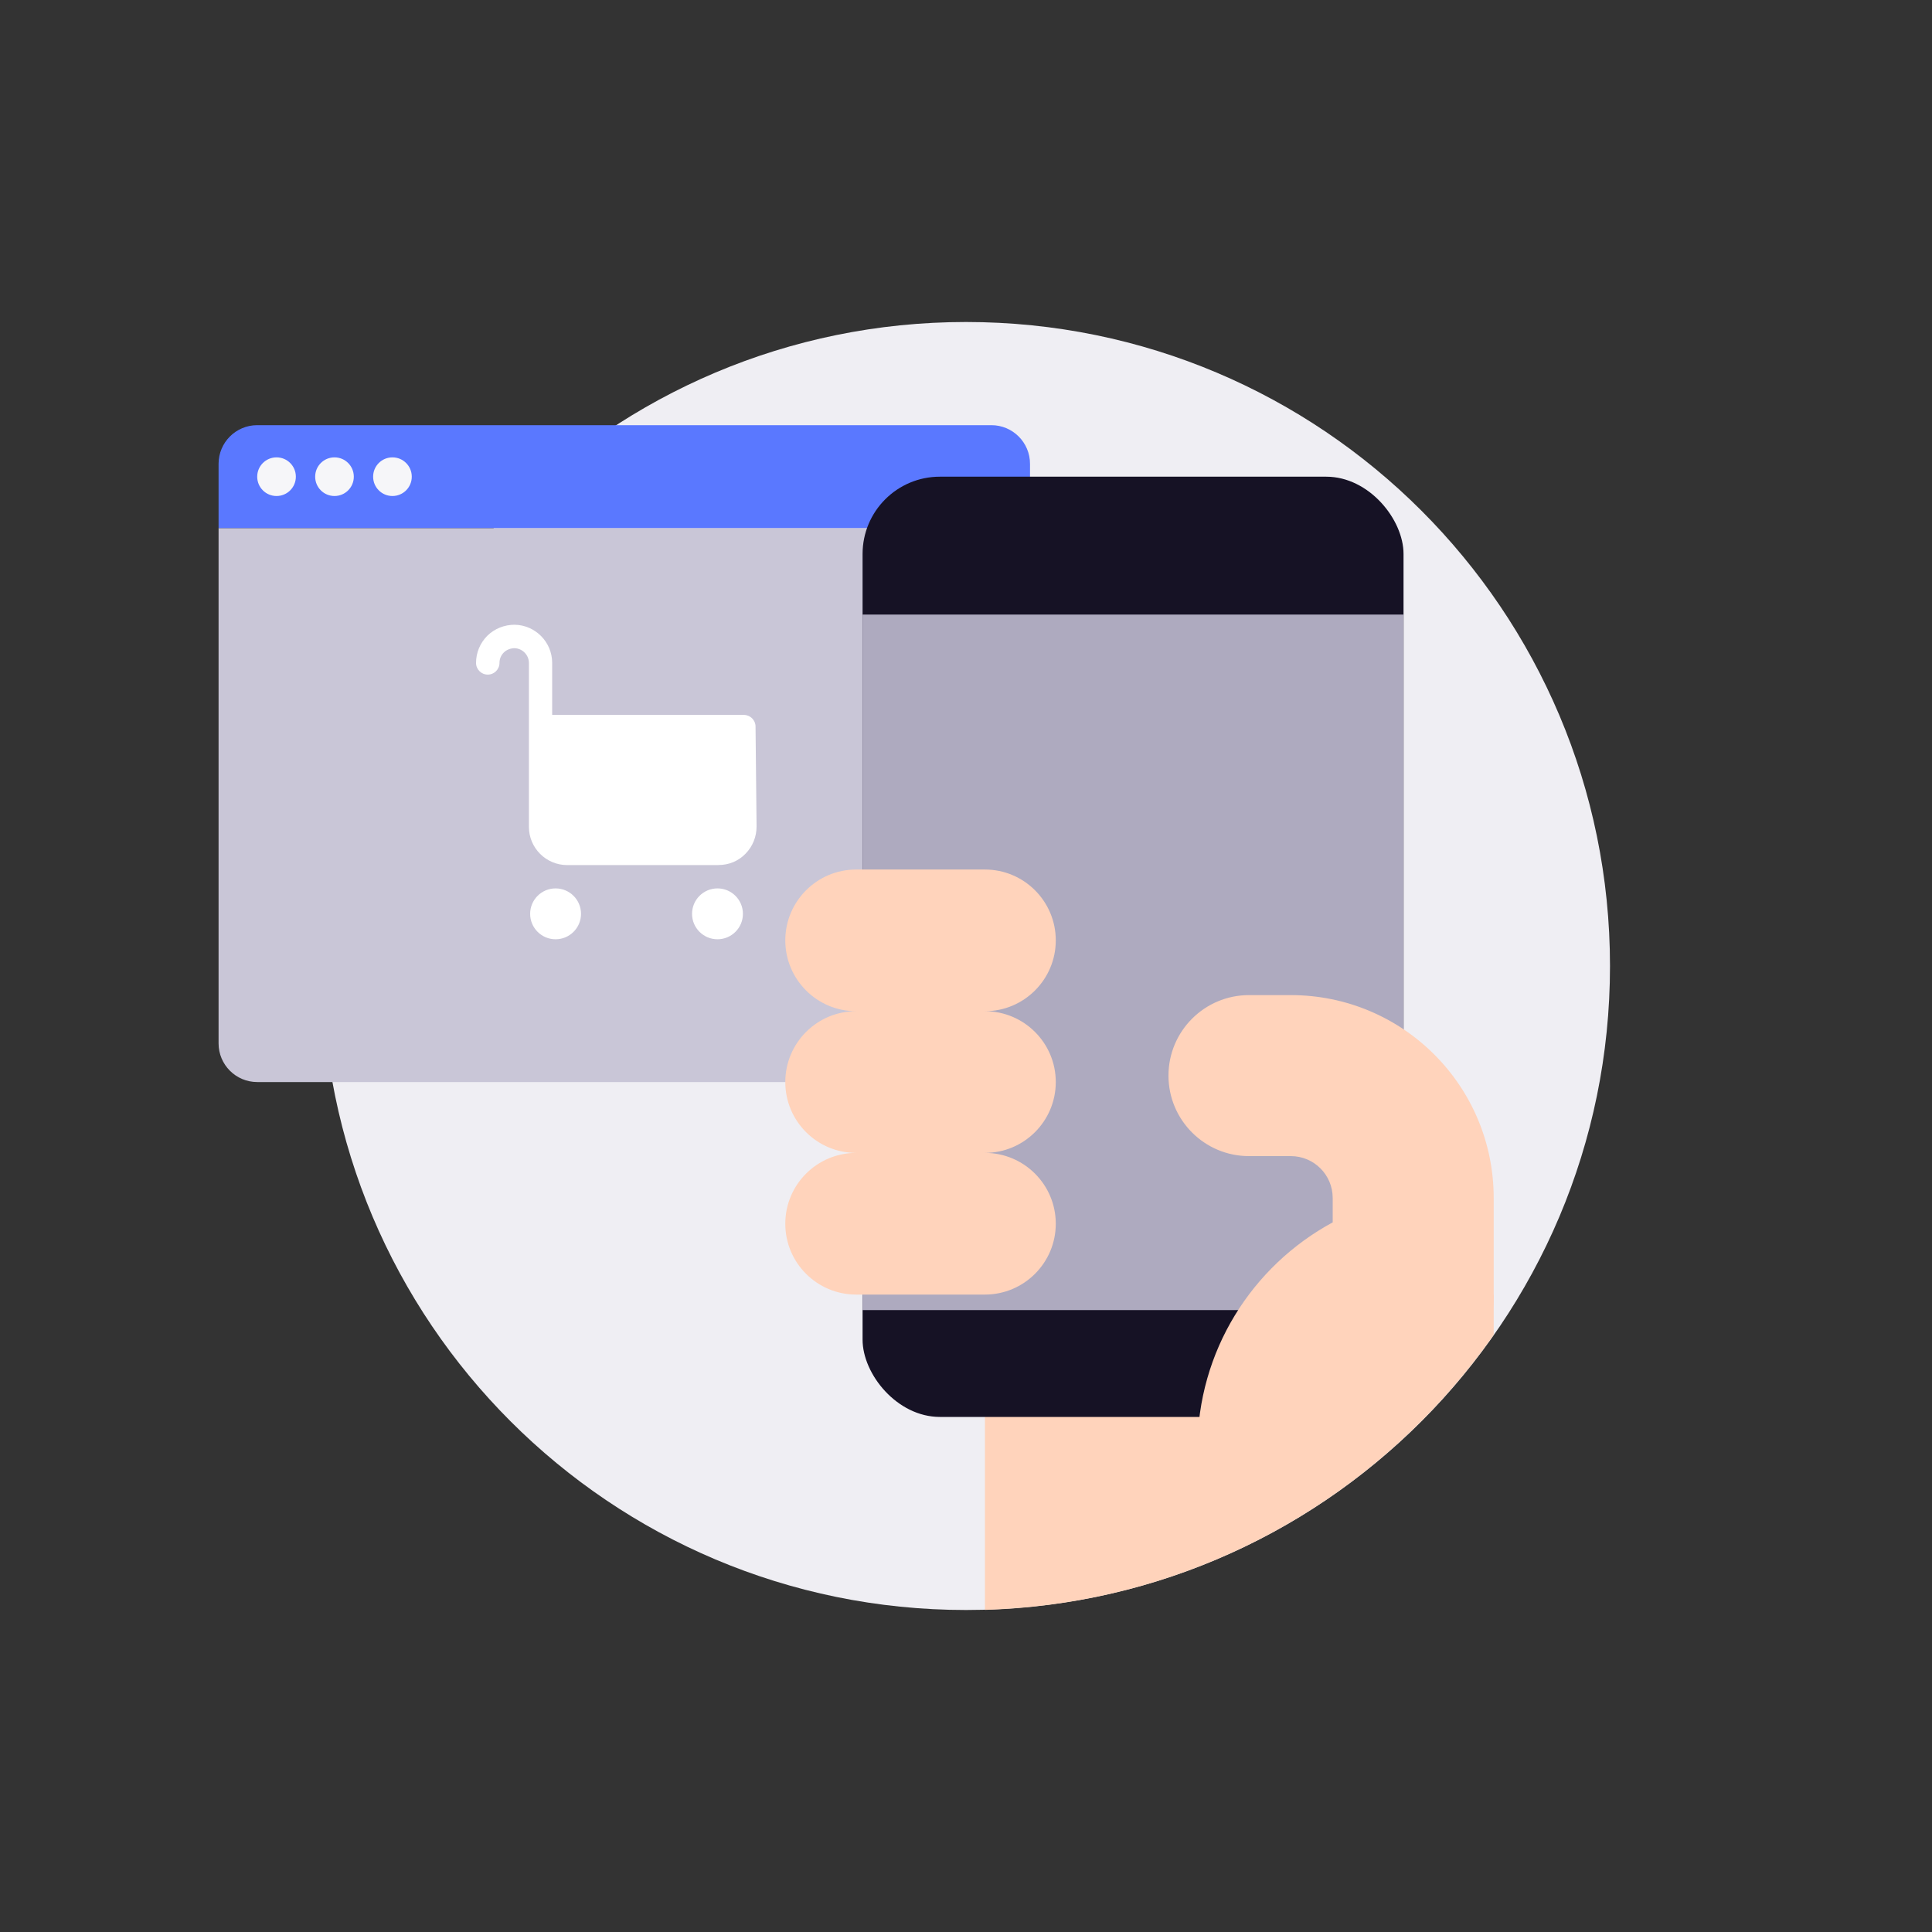
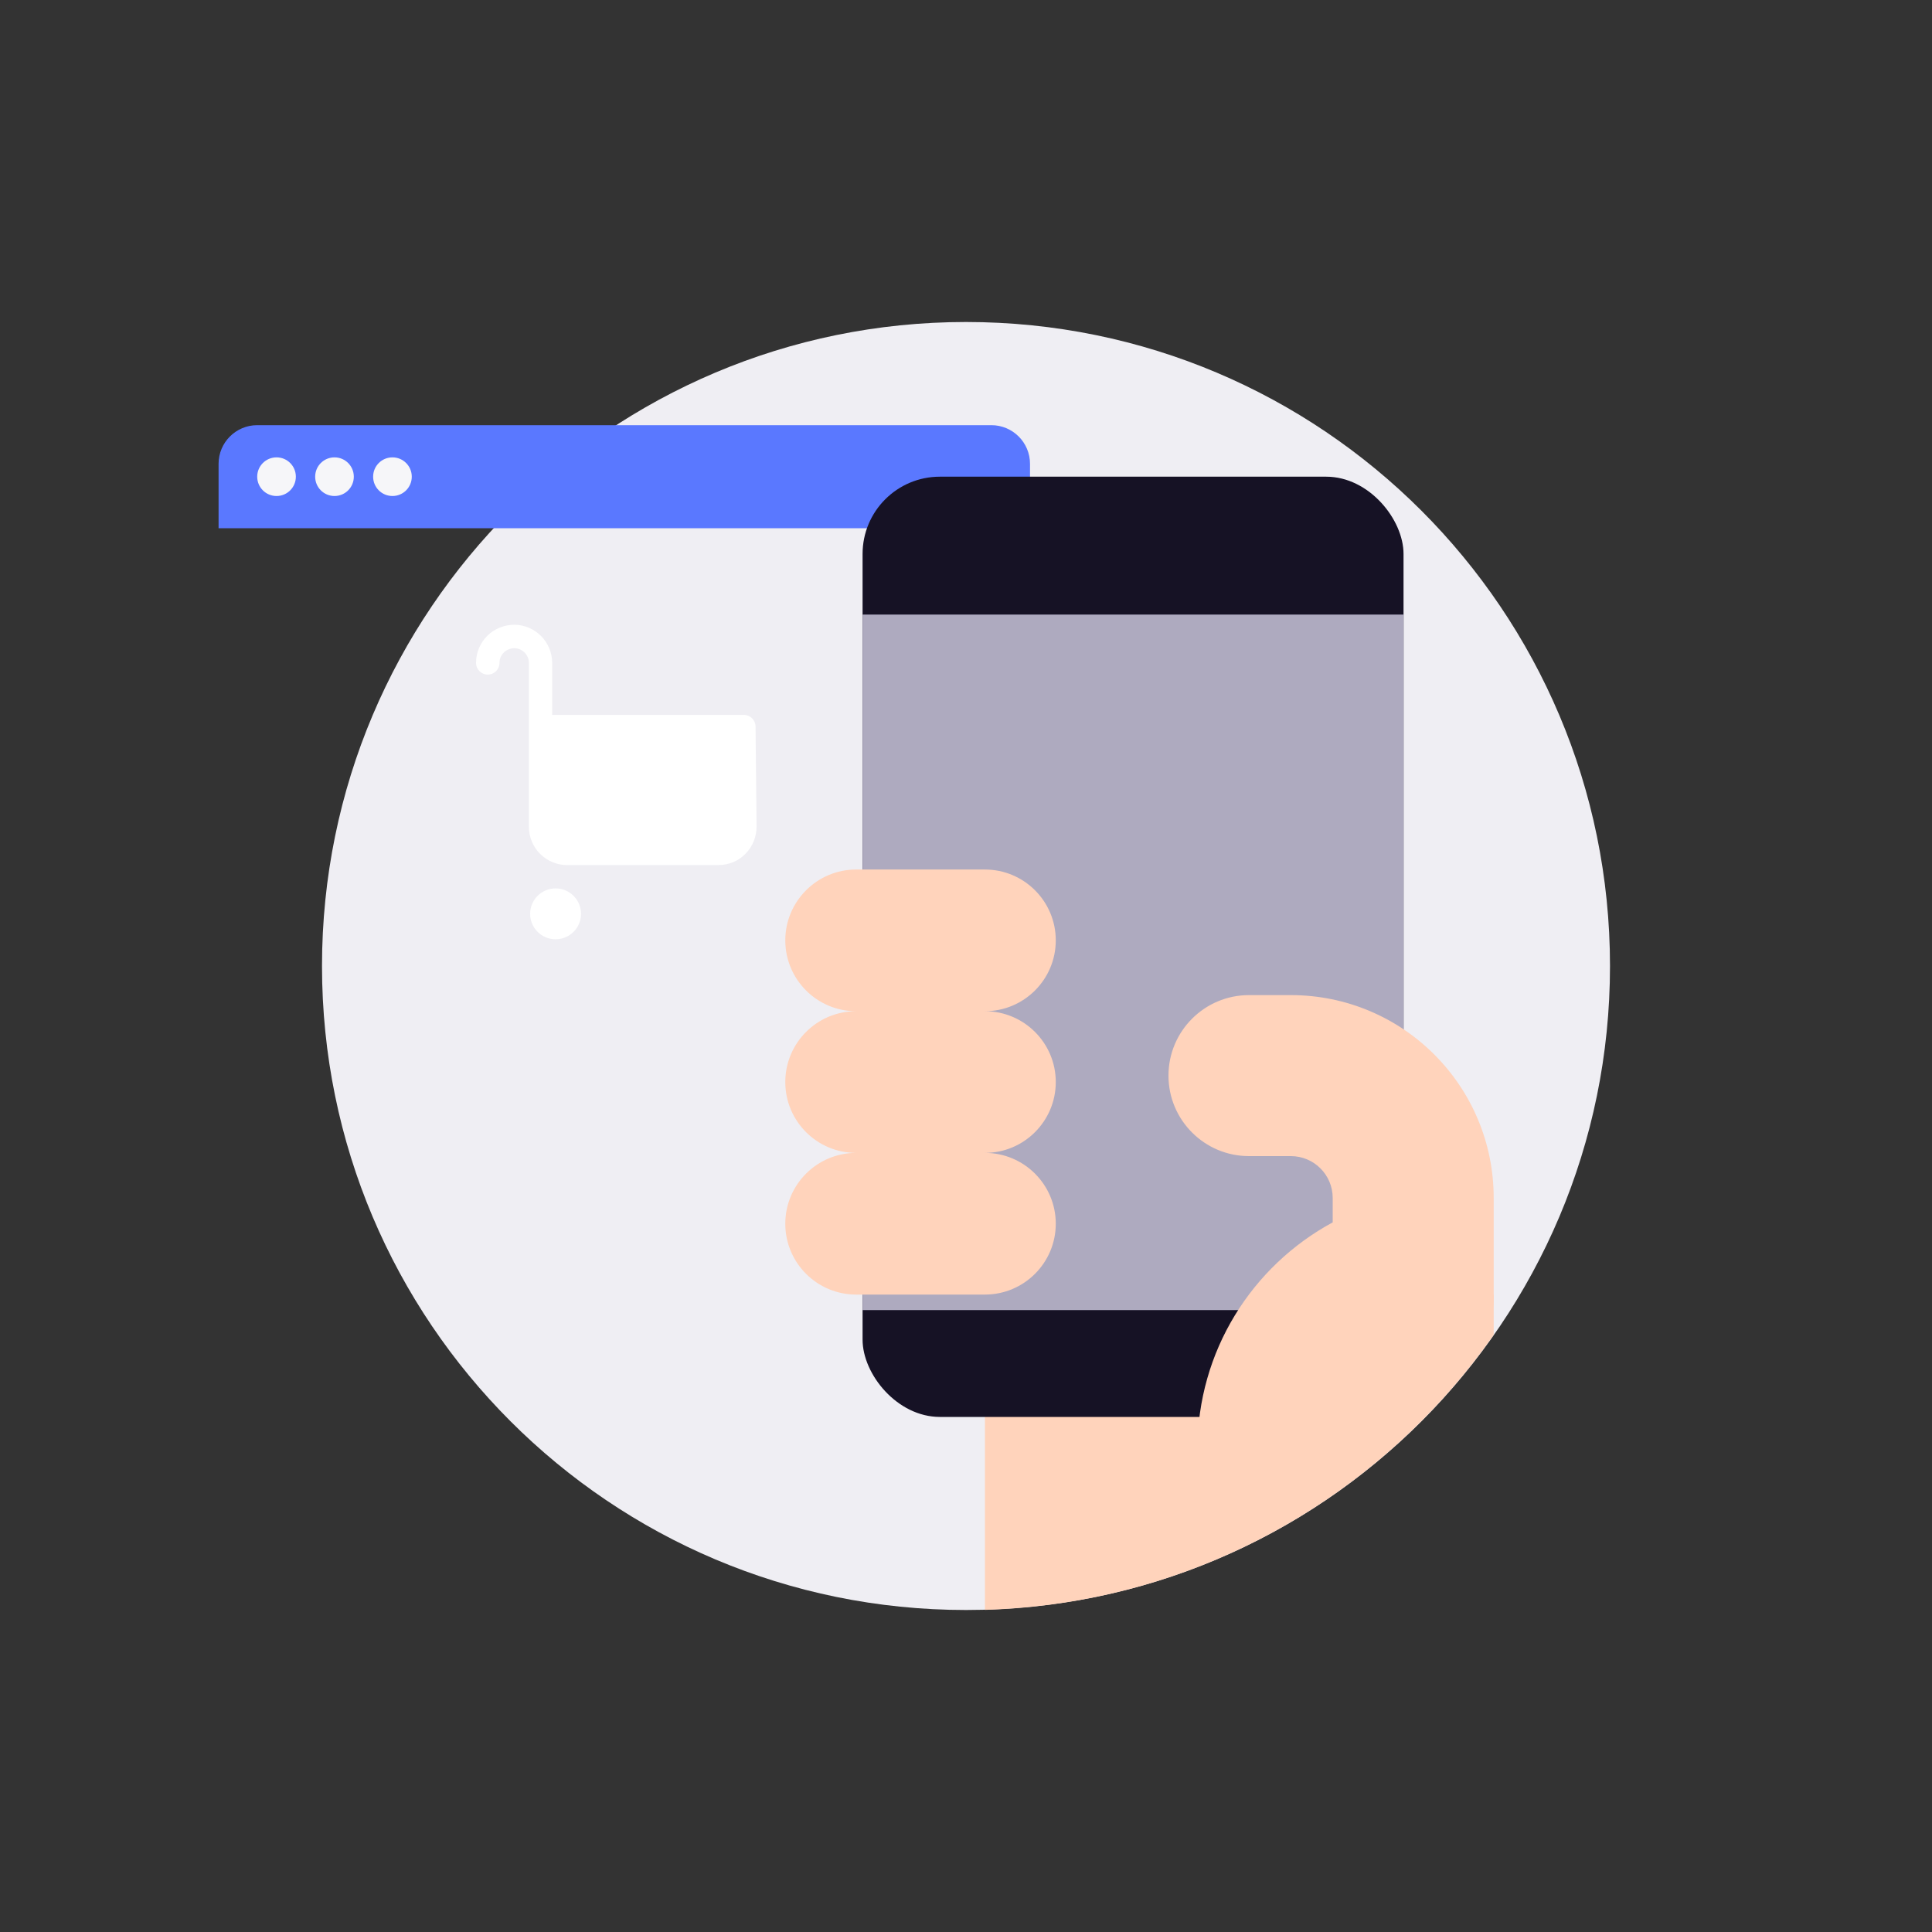
<svg xmlns="http://www.w3.org/2000/svg" id="Layer_1" viewBox="0 0 300 300">
  <rect x="0" y="0" width="300" height="300" fill="#333333" stroke="none" />
  <defs>
    <style>.cls-1{fill:#fff;}.cls-2{fill:#efeef3;}.cls-3{fill:#aeaabf;}.cls-4{fill:#c9c6d7;}.cls-5{fill:#161225;}.cls-6{fill:#5a78ff;}.cls-7{fill:#f6f6f9;}.cls-7,.cls-8{fill-rule:evenodd;}.cls-8{fill:#ffd3bb;}</style>
  </defs>
  <path class="cls-2" d="m150,50c55.23,0,100,44.77,100,100s-44.77,100-100,100-100-44.77-100-100,44.77-100,100-100" />
  <path class="cls-6" d="m33.94,72.02c0-3.31,2.69-6,6-6h114c3.31,0,6,2.69,6,6v10H33.94v-10Z" />
  <path class="cls-7" d="m45.94,74.02c0,1.66-1.34,3-3,3s-3-1.34-3-3,1.34-3,3-3,3,1.34,3,3m9,0c0,1.66-1.34,3-3,3s-3-1.34-3-3,1.34-3,3-3,3,1.34,3,3m6,3c1.66,0,3-1.34,3-3s-1.34-3-3-3-3,1.34-3,3,1.34,3,3,3" />
-   <path class="cls-4" d="m33.94,82.02h126v80c0,3.31-2.69,6-6,6H39.94c-3.31,0-6-2.69-6-6v-80Z" />
  <path class="cls-1" d="m86.27,145.85c2.18,0,3.95-1.77,3.95-3.95s-1.77-3.95-3.95-3.95-3.95,1.77-3.95,3.95,1.77,3.95,3.95,3.95" />
-   <path class="cls-1" d="m111.41,145.85c2.18,0,3.95-1.77,3.95-3.95s-1.77-3.95-3.95-3.95-3.95,1.77-3.95,3.95,1.77,3.95,3.95,3.95" />
  <path class="cls-1" d="m111.58,134.33h-23.51c-3.28,0-5.94-2.66-5.94-5.94v-25.45c0-1.24-1.02-2.27-2.26-2.29-.56.01-1.2.23-1.63.66-.44.43-.68,1.01-.68,1.62,0,1.01-.81,1.82-1.82,1.82s-1.82-.81-1.82-1.82c0-1.59.63-3.08,1.75-4.21,1.14-1.12,2.67-1.71,4.23-1.71,3.22.04,5.84,2.69,5.84,5.91v8.09h29.76c1,0,1.81.8,1.82,1.79l.16,15.53c0,1.6-.6,3.1-1.72,4.24-1.1,1.14-2.59,1.75-4.19,1.75" />
  <path class="cls-8" d="m231.94,207.27c-17.54,25.08-46.3,41.74-79,42.71v-48.96h79v6.25Z" />
  <rect class="cls-5" x="133.94" y="74.02" width="84" height="146" rx="12" ry="12" />
  <rect class="cls-3" x="133.94" y="95.43" width="84" height="108" />
  <path class="cls-8" d="m121.94,146.02c0-6.07,4.93-11,11-11h20c6.07,0,11,4.93,11,11s-4.93,11-11,11c6.07,0,11,4.93,11,11s-4.93,11-11,11c6.07,0,11,4.93,11,11s-4.93,11-11,11h-20c-6.07,0-11-4.92-11-11s4.93-11,11-11c-6.07,0-11-4.92-11-11s4.93-11,11-11c-6.07,0-11-4.92-11-11m85,43.79c-12.51,6.76-21,19.99-21,35.21h25.5l13.94-12.5c3.91-2.11,6.56-6.25,6.56-11v-15.5c0-17.4-14.1-31.5-31.5-31.5h-6.5c-6.9,0-12.5,5.6-12.5,12.5s5.6,12.5,12.5,12.5h6.5c3.59,0,6.5,2.91,6.5,6.5v3.79Z" />
</svg>